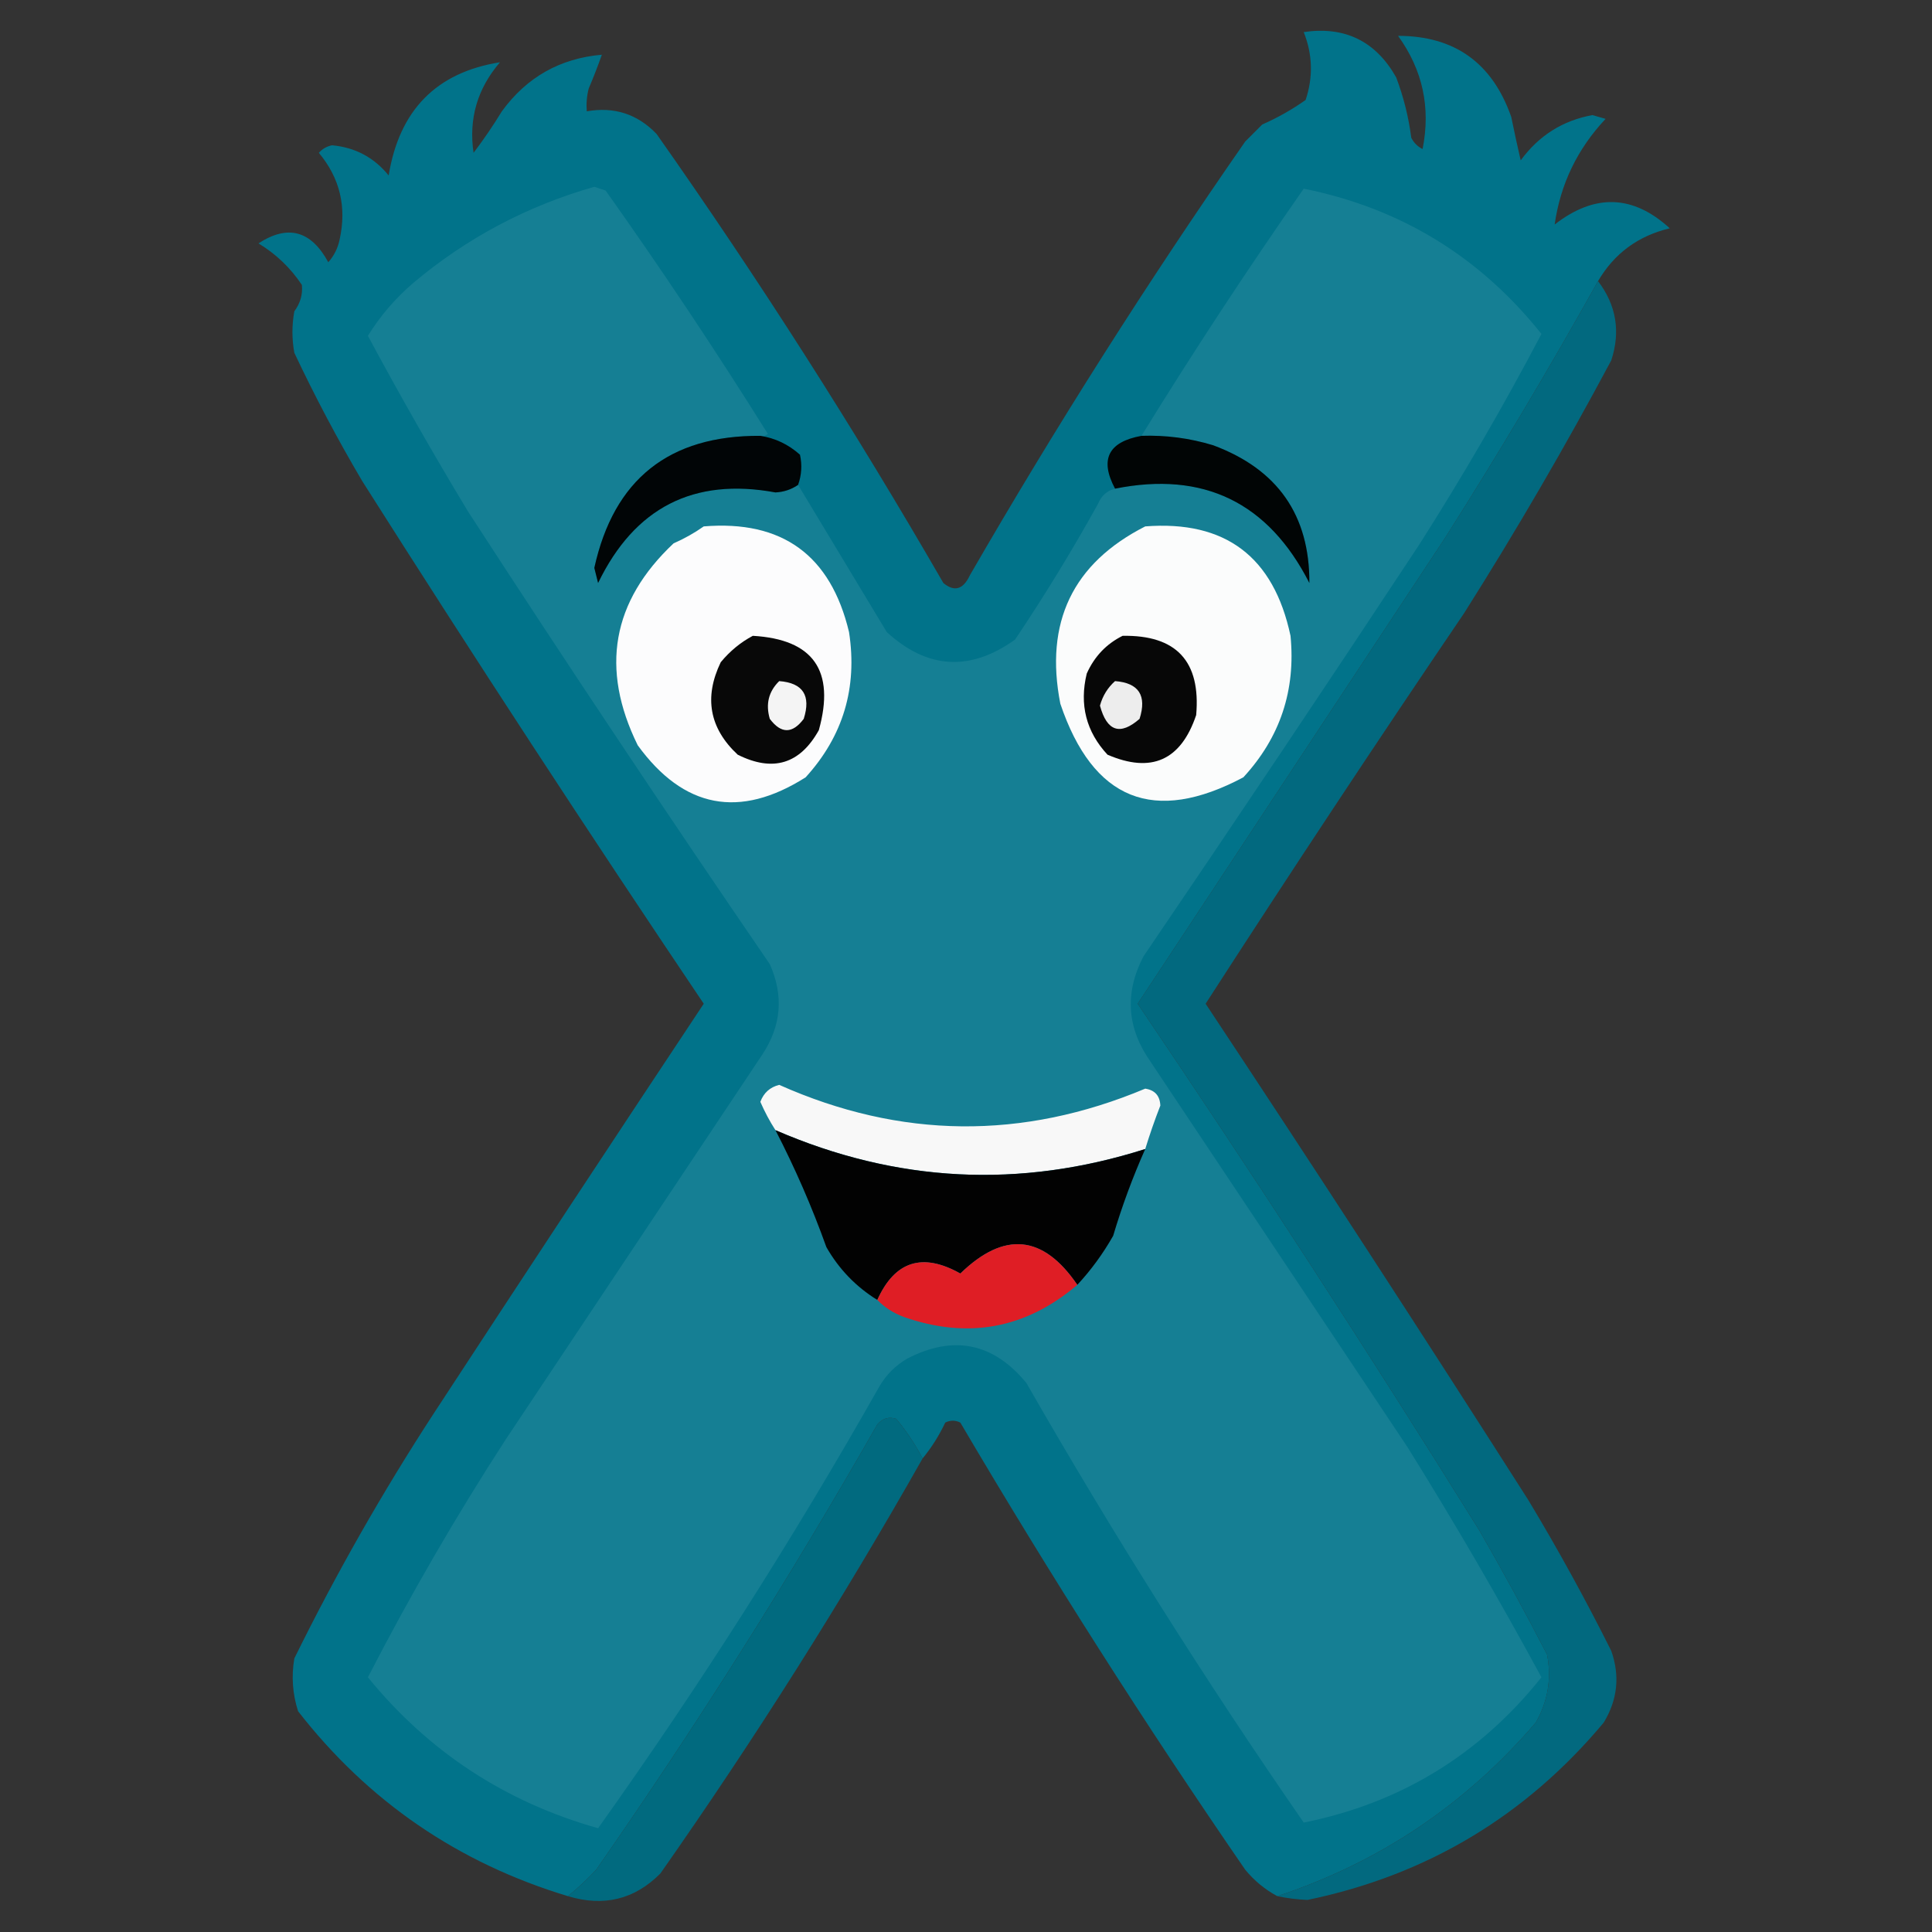
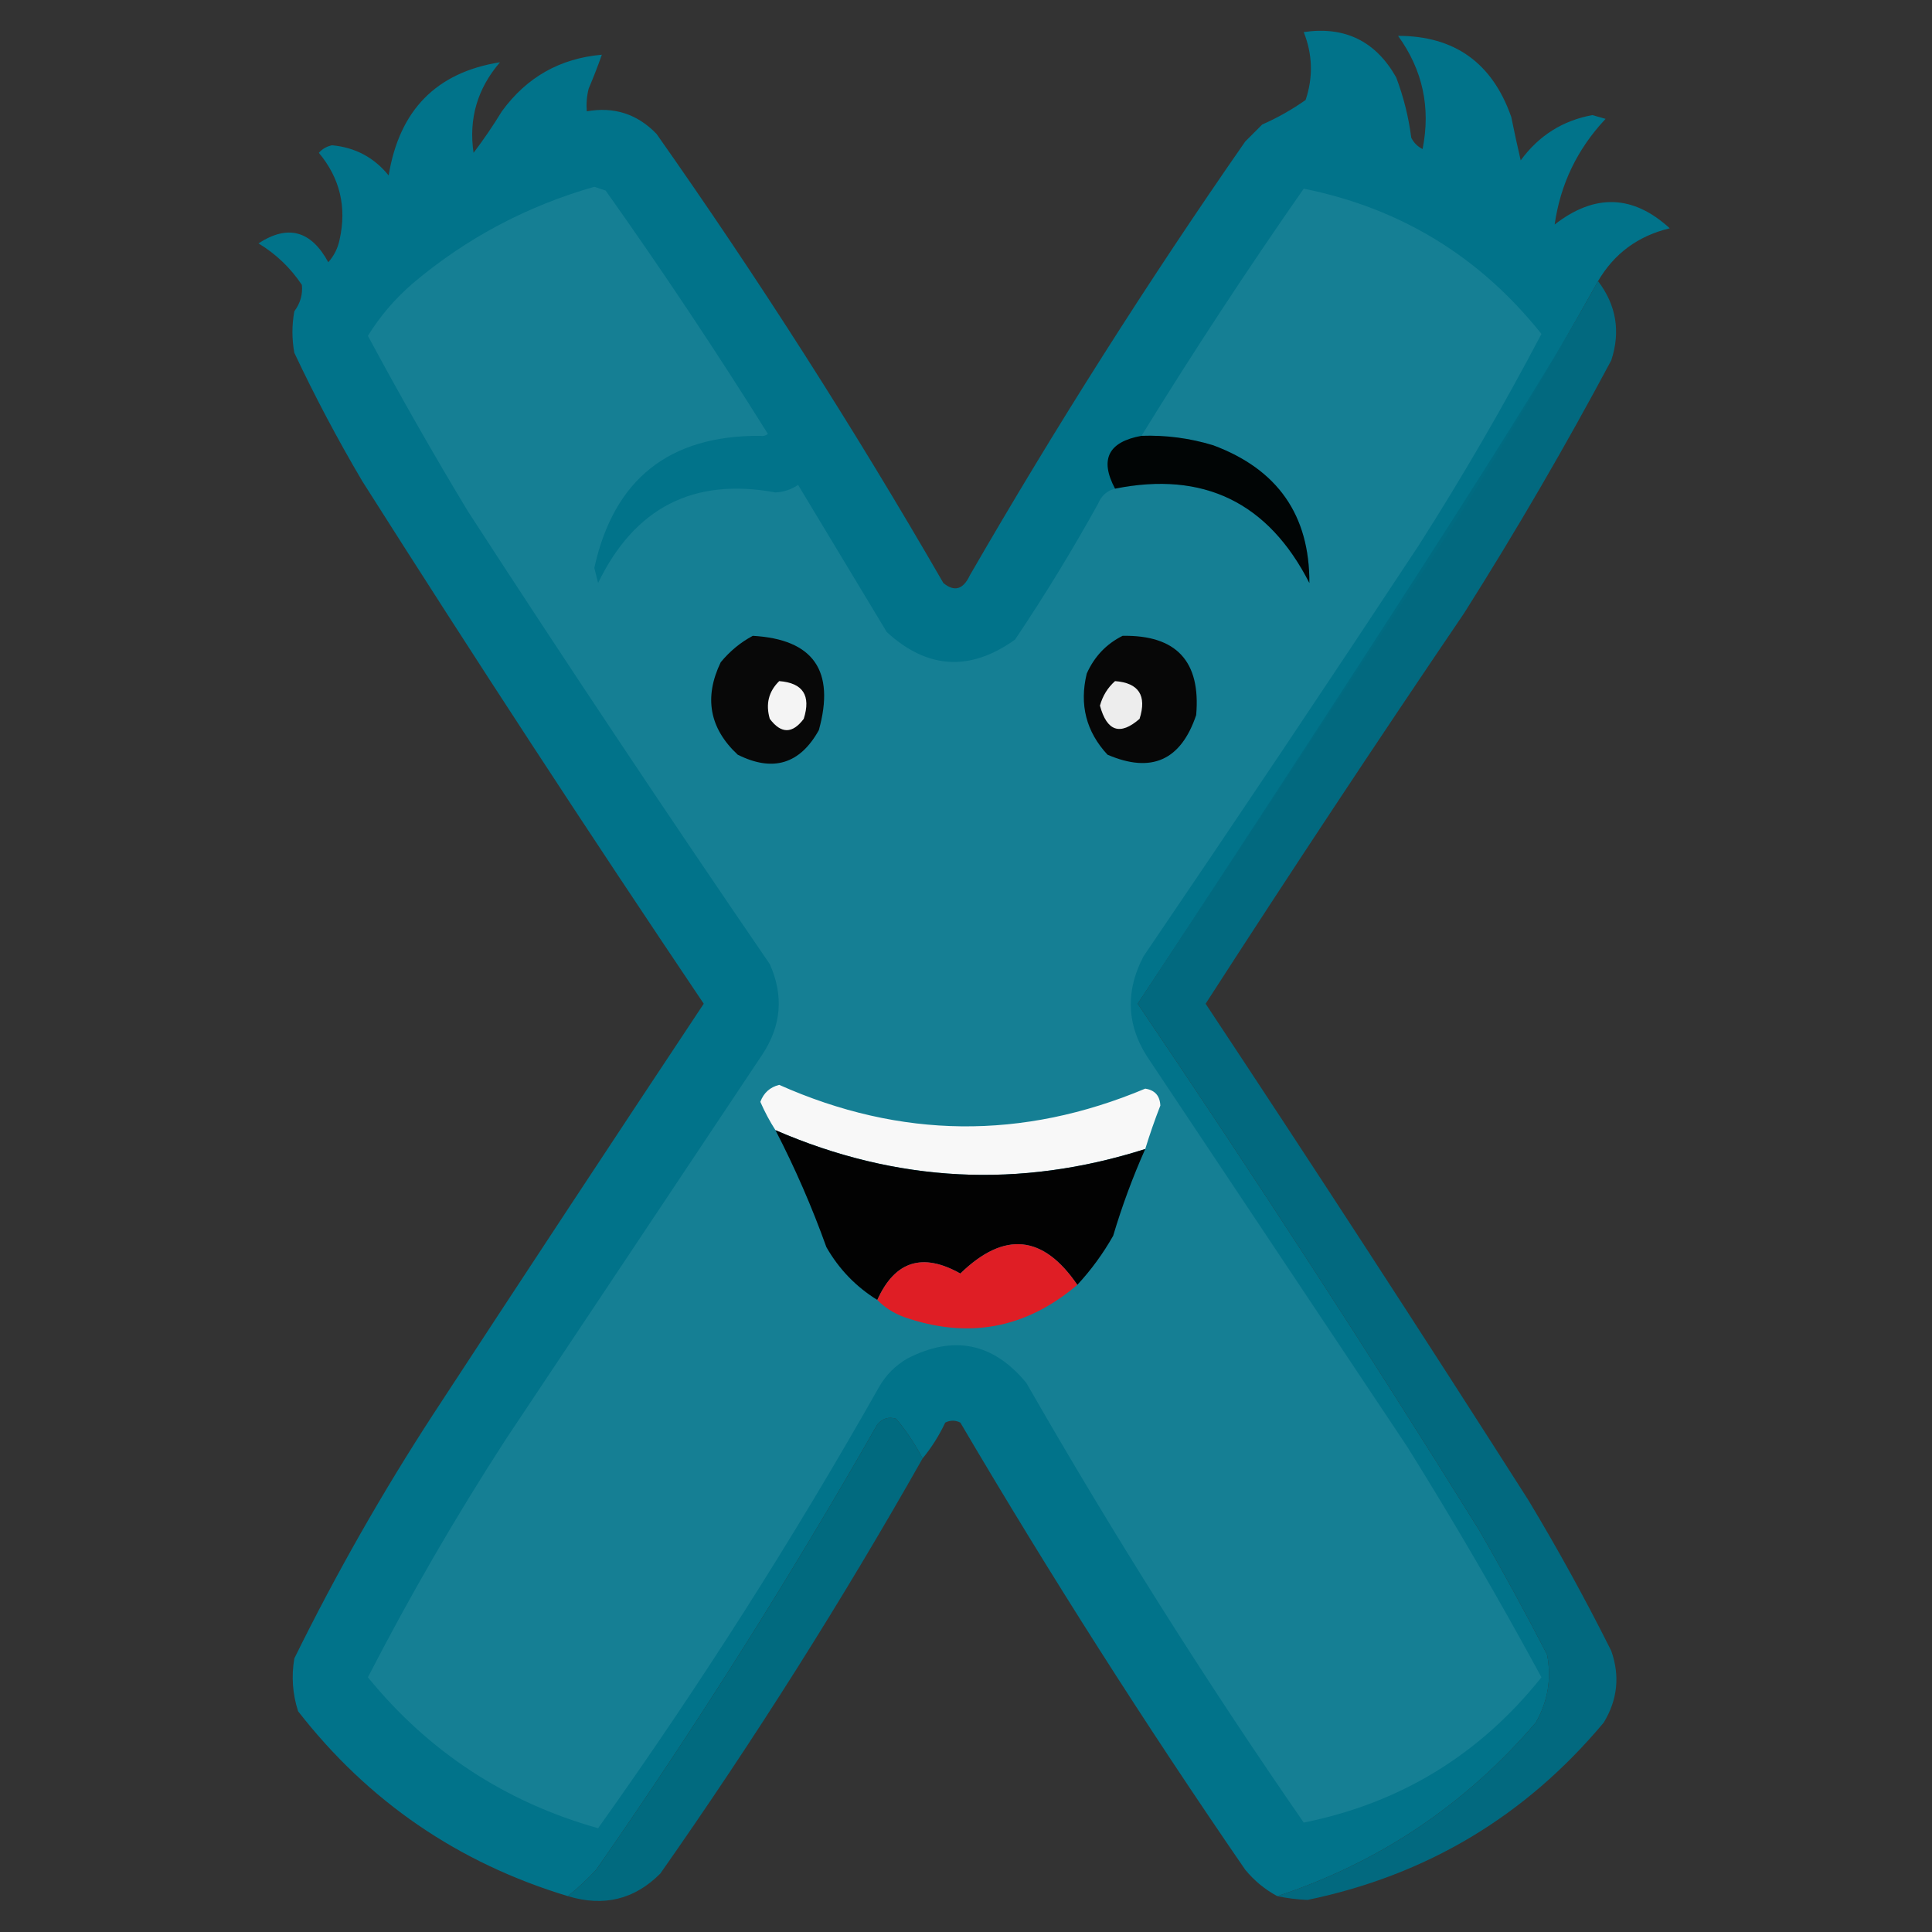
<svg xmlns="http://www.w3.org/2000/svg" version="1.1" width="512px" height="512px" style="shape-rendering:geometricPrecision; text-rendering:geometricPrecision; image-rendering:optimizeQuality; fill-rule:evenodd; clip-rule:evenodd">
  <rect width="100%" height="100%" fill="#333333" stroke="none" />
  <g>
    <path style="opacity:0.979" fill="#01748c" d="M 423.5,74.5 C 410.66,97.519 397.16,120.186 383,142.5C 355.818,183.677 328.651,224.844 301.5,266C 332.532,311.887 362.699,358.387 392,405.5C 398.254,416.34 404.254,427.34 410,438.5C 411.209,444.886 410.209,450.886 407,456.5C 388.393,478.214 365.559,493.547 338.5,502.5C 335.25,500.757 332.416,498.423 330,495.5C 303.46,456.931 278.293,417.431 254.5,377C 253.167,376.333 251.833,376.333 250.5,377C 248.85,380.485 246.85,383.651 244.5,386.5C 242.549,382.771 240.216,379.271 237.5,376C 235.536,375.376 233.869,375.876 232.5,377.5C 209.416,418.015 184.583,457.348 158,495.5C 155.604,498.067 153.104,500.4 150.5,502.5C 121.418,493.718 97.585,477.385 79,453.5C 77.524,448.924 77.19,444.257 78,439.5C 89.054,417.052 101.388,395.386 115,374.5C 138.715,338.231 162.548,302.064 186.5,266C 155.717,220.277 125.551,174.11 96,127.5C 89.476,116.452 83.476,105.118 78,93.5C 77.333,89.833 77.333,86.167 78,82.5C 79.59,80.35 80.257,78.017 80,75.5C 76.977,70.977 73.144,67.31 68.5,64.5C 76.274,59.427 82.441,61.093 87,69.5C 88.527,67.779 89.527,65.779 90,63.5C 91.922,54.863 90.089,47.196 84.5,40.5C 85.438,39.447 86.605,38.78 88,38.5C 94.134,39.067 99.134,41.733 103,46.5C 105.824,29.178 115.657,19.178 132.5,16.5C 126.501,23.491 124.168,31.491 125.5,40.5C 128.163,36.993 130.663,33.327 133,29.5C 139.572,20.465 148.406,15.465 159.5,14.5C 158.451,17.47 157.284,20.47 156,23.5C 155.505,25.473 155.338,27.473 155.5,29.5C 162.767,28.222 168.934,30.222 174,35.5C 201.08,73.98 226.414,113.647 250,154.5C 252.909,156.915 255.243,156.249 257,152.5C 279.753,113.097 304.087,74.764 330,37.5C 331.5,36 333,34.5 334.5,33C 338.572,31.203 342.405,29.037 346,26.5C 348.029,20.447 347.862,14.447 345.5,8.5C 356.403,6.901 364.57,10.901 370,20.5C 371.961,25.677 373.294,31.01 374,36.5C 374.667,37.833 375.667,38.833 377,39.5C 379.194,28.513 377.027,18.513 370.5,9.5C 385.493,9.512 395.493,16.679 400.5,31C 401.279,34.842 402.113,38.675 403,42.5C 407.795,35.943 414.128,31.942 422,30.5C 423.167,30.833 424.333,31.167 425.5,31.5C 418.018,39.462 413.518,48.795 412,59.5C 422.606,51.251 432.773,51.585 442.5,60.5C 434.108,62.515 427.774,67.181 423.5,74.5 Z" />
  </g>
  <g>
    <path style="opacity:1" fill="#157f94" d="M 201.5,115.5 C 177.332,115.344 162.665,127.011 157.5,150.5C 157.833,151.833 158.167,153.167 158.5,154.5C 168.183,134.493 183.85,126.493 205.5,130.5C 207.714,130.389 209.714,129.722 211.5,128.5C 219.322,141.472 227.155,154.472 235,167.5C 245.75,177.352 257.083,178.019 269,169.5C 276.835,157.834 284.169,145.834 291,133.5C 291.876,131.365 293.376,130.031 295.5,129.5C 318.948,124.807 336.114,133.14 347,154.5C 347.074,136.519 338.574,124.353 321.5,118C 315.303,116.114 308.97,115.28 302.5,115.5C 316.201,93.267 330.535,71.434 345.5,50C 371.172,55.17 392.172,68.004 408.5,88.5C 398.424,107.658 387.591,126.325 376,144.5C 351.915,181.006 327.581,217.339 303,253.5C 297.971,263.22 298.638,272.553 305,281.5C 327.667,315.5 350.333,349.5 373,383.5C 385.432,403.445 397.265,423.778 408.5,444.5C 392.138,465.01 371.138,477.843 345.5,483C 319.375,445.263 294.875,406.43 272,366.5C 263.259,355.886 252.759,353.719 240.5,360C 237.333,361.833 234.833,364.333 233,367.5C 210.15,407.891 185.317,446.891 158.5,484.5C 133.908,477.56 113.575,464.227 97.5,444.5C 108.657,422.845 120.823,401.845 134,381.5C 156.667,347.5 179.333,313.5 202,279.5C 207.072,271.858 207.738,263.858 204,255.5C 176.837,215.844 150.17,175.844 124,135.5C 114.78,120.228 105.947,104.728 97.5,89C 100.738,83.756 104.738,79.089 109.5,75C 123.618,63.106 139.618,54.606 157.5,49.5C 158.5,49.833 159.5,50.167 160.5,50.5C 175.454,71.57 189.787,93.07 203.5,115C 202.906,115.464 202.239,115.631 201.5,115.5 Z" />
  </g>
  <g>
-     <path style="opacity:0.976" fill="#026b81" d="M 423.5,74.5 C 428.338,80.861 429.504,87.861 427,95.5C 414.798,118.352 401.798,140.685 388,162.5C 364.759,196.739 341.925,231.239 319.5,266C 348.367,309.561 376.867,353.394 405,397.5C 412.841,410.512 420.174,423.846 427,437.5C 429.336,444.139 428.67,450.472 425,456.5C 404.299,481.268 378.132,496.935 346.5,503.5C 343.783,503.386 341.116,503.052 338.5,502.5C 365.559,493.547 388.393,478.214 407,456.5C 410.209,450.886 411.209,444.886 410,438.5C 404.254,427.34 398.254,416.34 392,405.5C 362.699,358.387 332.532,311.887 301.5,266C 328.651,224.844 355.818,183.677 383,142.5C 397.16,120.186 410.66,97.519 423.5,74.5 Z" />
+     <path style="opacity:0.976" fill="#026b81" d="M 423.5,74.5 C 428.338,80.861 429.504,87.861 427,95.5C 414.798,118.352 401.798,140.685 388,162.5C 364.759,196.739 341.925,231.239 319.5,266C 348.367,309.561 376.867,353.394 405,397.5C 412.841,410.512 420.174,423.846 427,437.5C 429.336,444.139 428.67,450.472 425,456.5C 404.299,481.268 378.132,496.935 346.5,503.5C 343.783,503.386 341.116,503.052 338.5,502.5C 365.559,493.547 388.393,478.214 407,456.5C 410.209,450.886 411.209,444.886 410,438.5C 404.254,427.34 398.254,416.34 392,405.5C 362.699,358.387 332.532,311.887 301.5,266C 397.16,120.186 410.66,97.519 423.5,74.5 Z" />
  </g>
  <g>
-     <path style="opacity:1" fill="#010506" d="M 201.5,115.5 C 205.427,116.096 208.927,117.763 212,120.5C 212.602,123.221 212.435,125.887 211.5,128.5C 209.714,129.722 207.714,130.389 205.5,130.5C 183.85,126.493 168.183,134.493 158.5,154.5C 158.167,153.167 157.833,151.833 157.5,150.5C 162.665,127.011 177.332,115.344 201.5,115.5 Z" />
-   </g>
+     </g>
  <g>
    <path style="opacity:1" fill="#010505" d="M 302.5,115.5 C 308.97,115.28 315.303,116.114 321.5,118C 338.574,124.353 347.074,136.519 347,154.5C 336.114,133.14 318.948,124.807 295.5,129.5C 291.368,121.763 293.701,117.097 302.5,115.5 Z" />
  </g>
  <g>
-     <path style="opacity:1" fill="#fcfcfd" d="M 186.5,139.5 C 207.3,137.792 220.134,147.125 225,167.5C 227.276,182.243 223.443,195.076 213.5,206C 195.996,217.079 181.162,214.245 169,197.5C 159.013,177.189 162.18,159.355 178.5,144C 181.391,142.726 184.058,141.226 186.5,139.5 Z" />
-   </g>
+     </g>
  <g>
-     <path style="opacity:1" fill="#fbfcfc" d="M 303.5,139.5 C 324.707,137.857 337.54,147.523 342,168.5C 343.411,182.935 339.244,195.435 329.5,206C 305.812,218.58 289.645,212.08 281,186.5C 276.781,164.944 284.281,149.278 303.5,139.5 Z" />
-   </g>
+     </g>
  <g>
    <path style="opacity:1" fill="#080808" d="M 199.5,168.5 C 215.551,169.414 221.384,177.747 217,193.5C 211.993,202.501 204.826,204.667 195.5,200C 188.009,193.006 186.509,184.84 191,175.5C 193.441,172.546 196.275,170.213 199.5,168.5 Z" />
  </g>
  <g>
    <path style="opacity:1" fill="#070707" d="M 297.5,168.5 C 311.75,168.251 318.25,175.251 317,189.5C 312.954,201.514 305.121,205.014 293.5,200C 287.838,193.902 286.005,186.736 288,178.5C 290.022,173.98 293.189,170.647 297.5,168.5 Z" />
  </g>
  <g>
    <path style="opacity:1" fill="#f4f4f4" d="M 206.5,180.5 C 212.795,180.984 214.961,184.317 213,190.5C 210,194.5 207,194.5 204,190.5C 202.861,186.579 203.695,183.246 206.5,180.5 Z" />
  </g>
  <g>
    <path style="opacity:1" fill="#ededed" d="M 295.5,180.5 C 301.795,180.984 303.961,184.317 302,190.5C 296.844,194.996 293.344,193.83 291.5,187C 292.207,184.413 293.541,182.246 295.5,180.5 Z" />
  </g>
  <g>
    <path style="opacity:1" fill="#f8f8f8" d="M 303.5,304.5 C 270.236,315.086 237.569,313.419 205.5,299.5C 203.977,297.133 202.644,294.633 201.5,292C 202.385,289.614 204.052,288.114 206.5,287.5C 238.639,301.82 270.972,302.153 303.5,288.5C 306.065,288.899 307.399,290.399 307.5,293C 306.021,296.789 304.688,300.623 303.5,304.5 Z" />
  </g>
  <g>
    <path style="opacity:1" fill="#020202" d="M 205.5,299.5 C 237.569,313.419 270.236,315.086 303.5,304.5C 300.183,311.946 297.35,319.612 295,327.5C 292.301,332.256 289.134,336.589 285.5,340.5C 276.45,327.21 266.117,326.21 254.5,337.5C 244.475,331.861 237.142,334.195 232.5,344.5C 226.831,340.997 222.331,336.33 219,330.5C 215.167,319.819 210.667,309.486 205.5,299.5 Z" />
  </g>
  <g>
    <path style="opacity:1" fill="#df1e25" d="M 285.5,340.5 C 271.84,352.131 256.507,354.965 239.5,349C 236.761,347.974 234.428,346.474 232.5,344.5C 237.142,334.195 244.475,331.861 254.5,337.5C 266.117,326.21 276.45,327.21 285.5,340.5 Z" />
  </g>
  <g>
    <path style="opacity:0.978" fill="#016b81" d="M 244.5,386.5 C 223.105,424.292 199.938,460.959 175,496.5C 168.161,503.379 159.995,505.379 150.5,502.5C 153.104,500.4 155.604,498.067 158,495.5C 184.583,457.348 209.416,418.015 232.5,377.5C 233.869,375.876 235.536,375.376 237.5,376C 240.216,379.271 242.549,382.771 244.5,386.5 Z" />
  </g>
</svg>